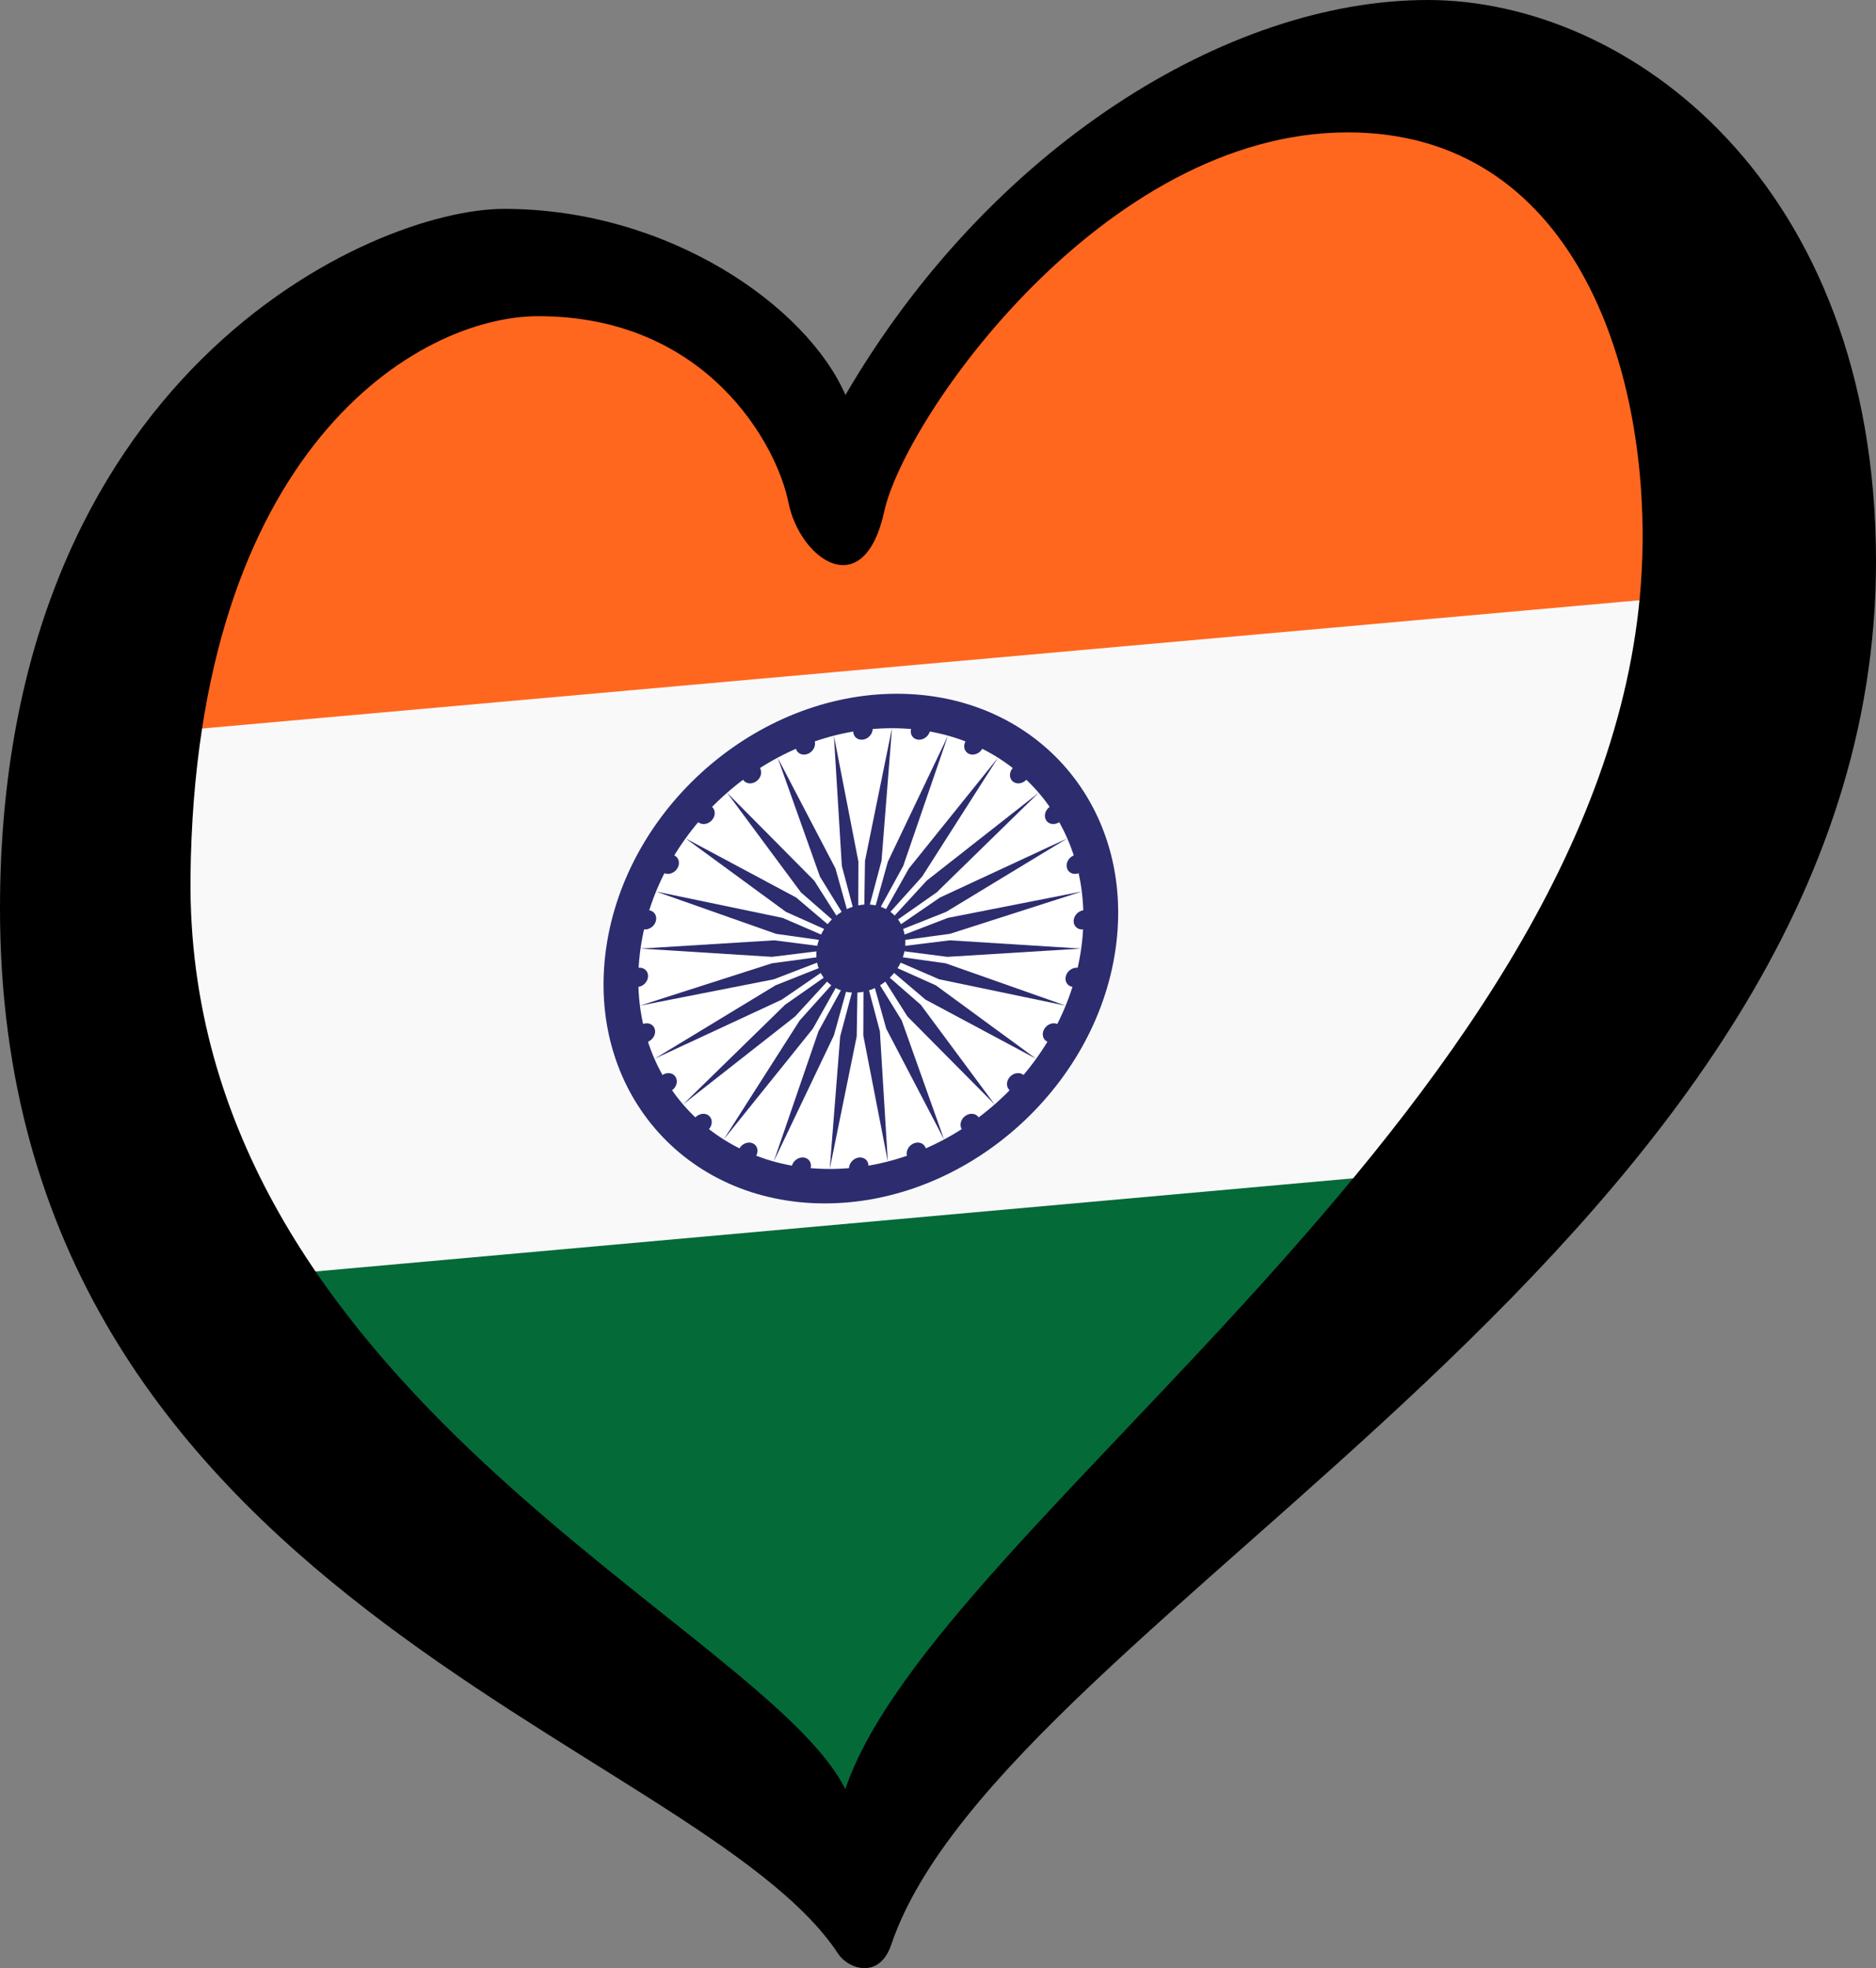
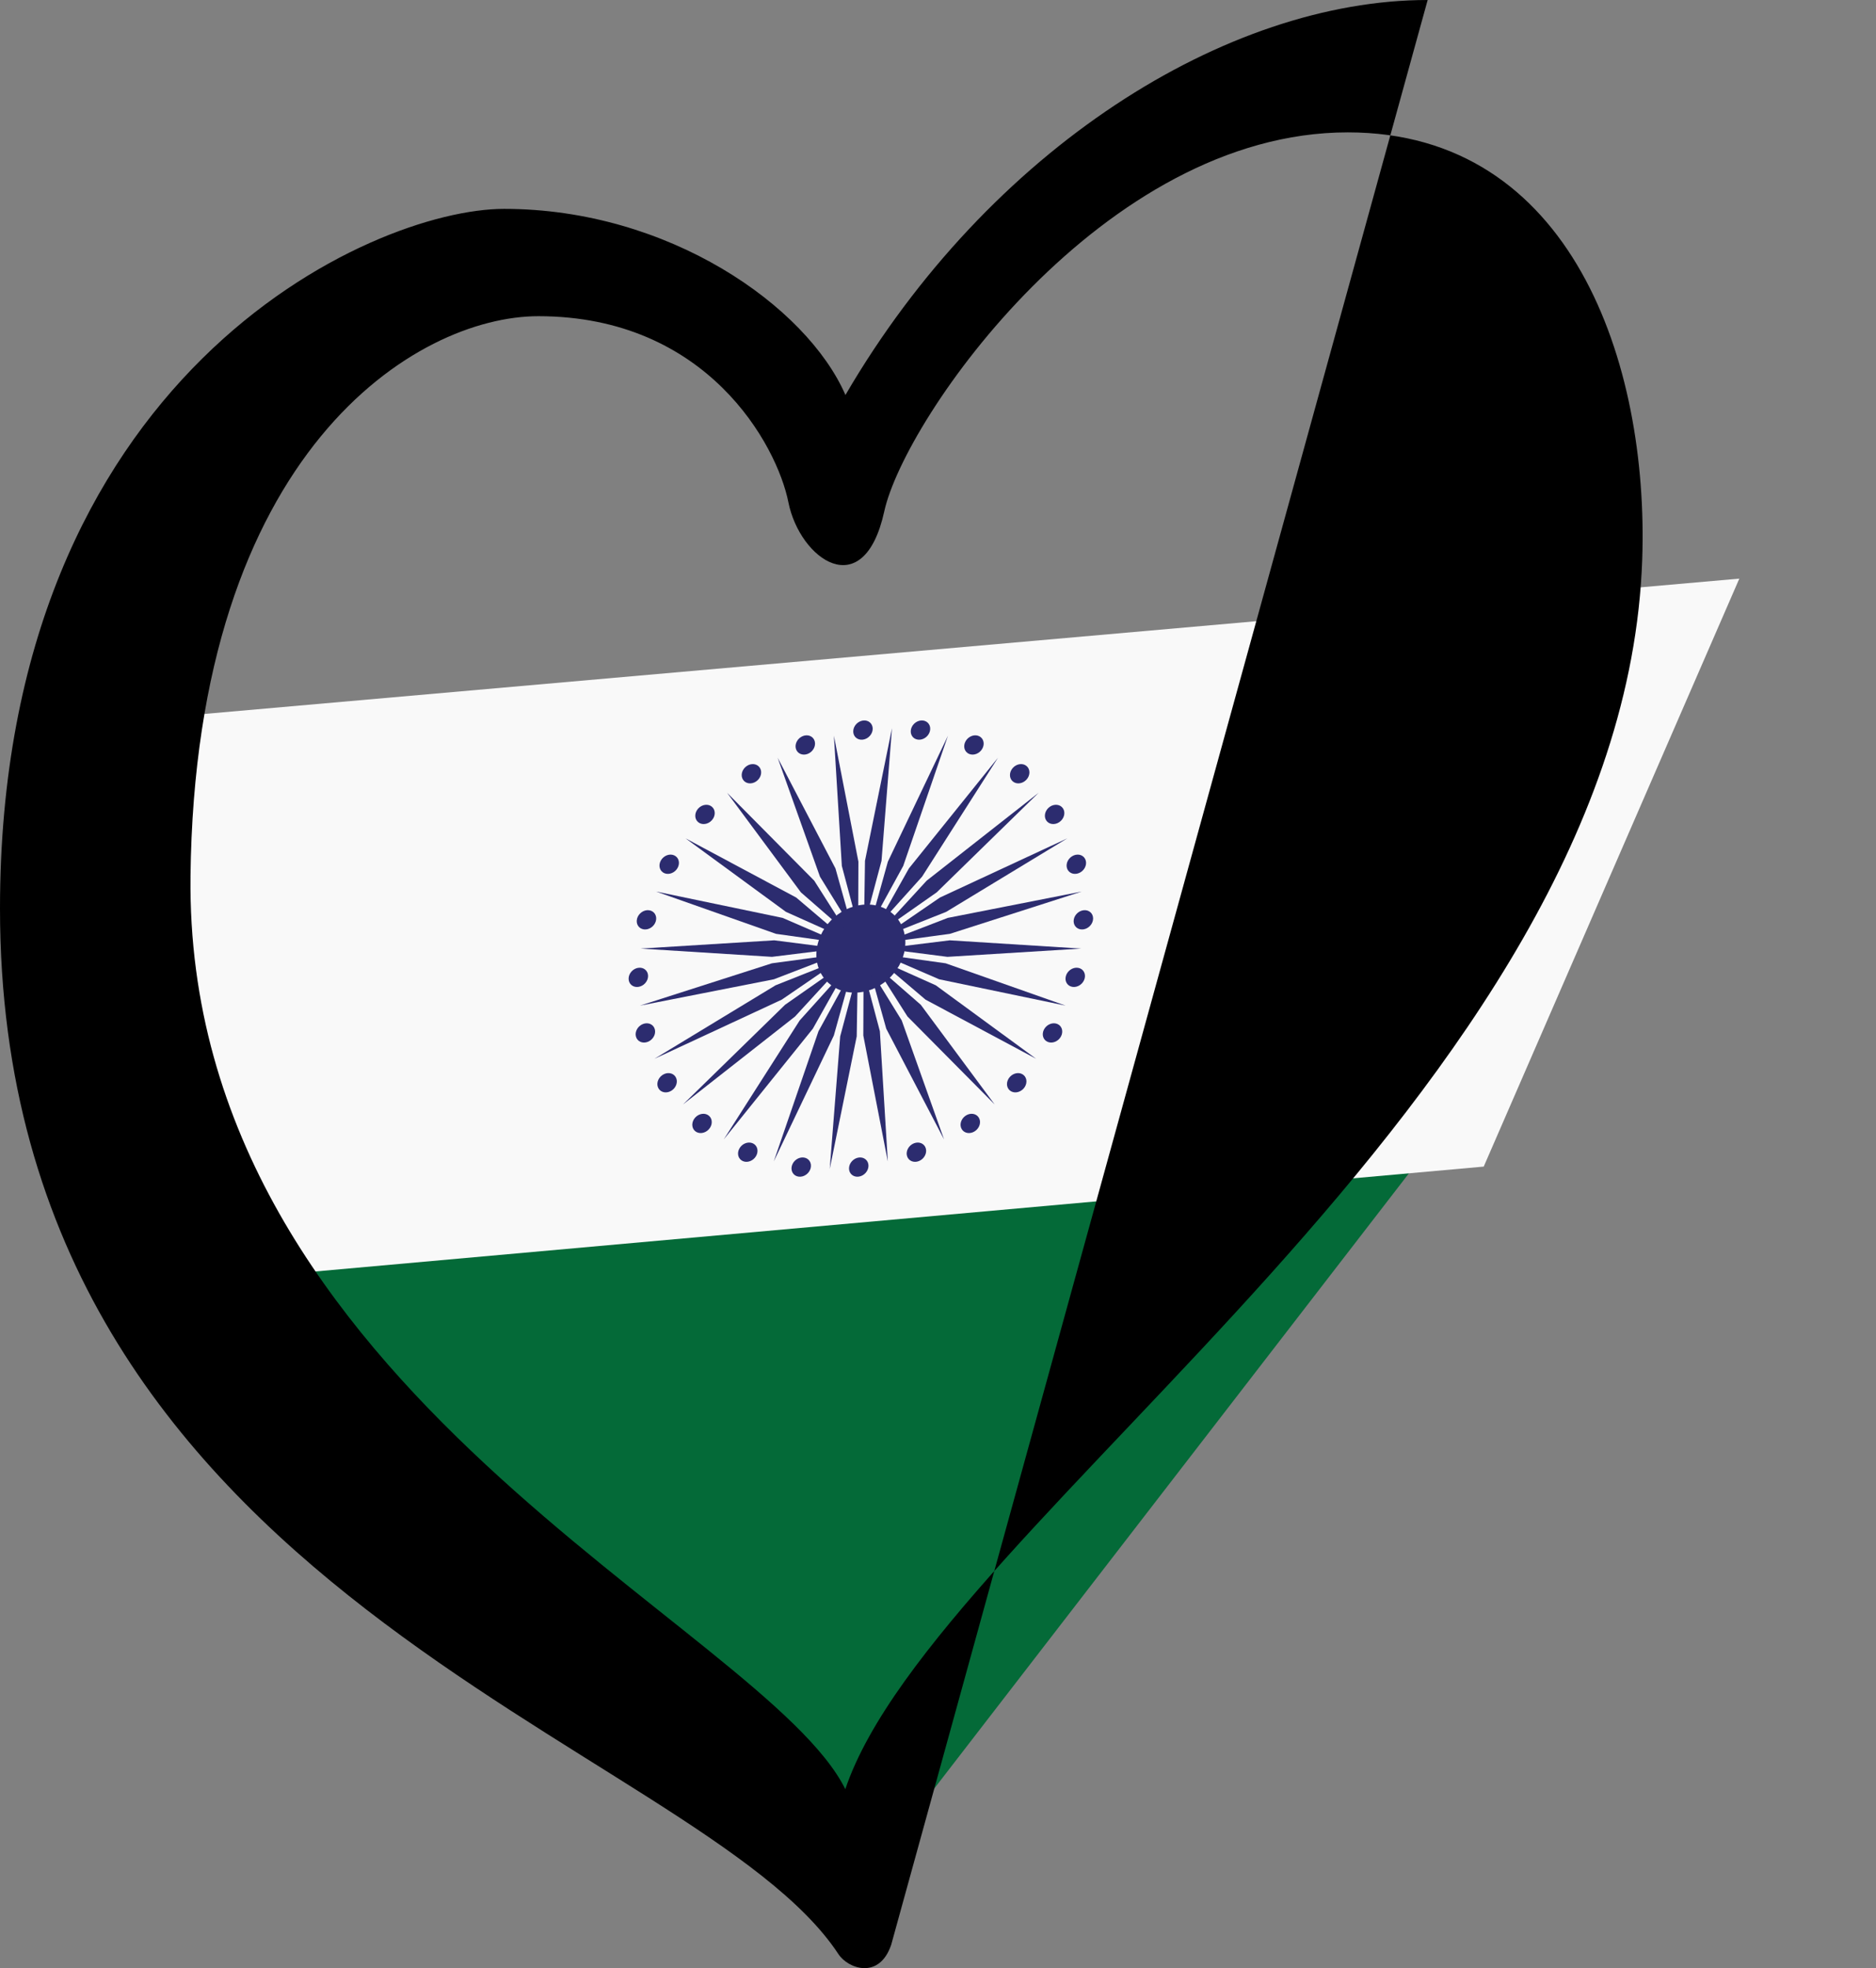
<svg xmlns="http://www.w3.org/2000/svg" xmlns:xlink="http://www.w3.org/1999/xlink" width="125.33" height="131.455" version="1.1" xml:space="preserve" id="svg6939">
  <rect width="100%" height="100%" fill="#808080" stroke="none" />
  <defs id="defs6899" />
  <g id="g7581">
    <path d="M 18.024,84.81 94.882,77.389 57.248,126.154 Z" fill="#046a38" id="path6901" style="stroke-width:0.53" />
    <path d="M 116.199,38.647 99.123,77.919 16.433,85.34 7.422,48.235 Z" fill="#ffffff" id="path6903" style="stroke-width:0.53;fill:#f9f9f9;fill-opacity:1" />
-     <path d="M 14.843,28.093 37.636,16.962 56.718,30.213 78.45,9.011 109.194,6.361 119.265,39.224 6.362,49.296 Z" fill="#ff671f" id="path6905" style="stroke-width:0.53" />
-     <path d="M 12.726,58.556 C 13.044,30.043 27.882,21.119 35.963,21.119 c 11.285,0 15.946,8.615 16.707,12.429 0.761,3.811 5.032,6.86 6.405,0.608 1.373,-6.252 14.649,-25.315 30.966,-25.315 14.943,0 20.119,15.41 19.671,28.518 C 108.489,73.042 62.522,101.518 56.473,119.503 51.086,108.611 12.347,92.868 12.727,58.556 Z M 95.378,0 C 81.958,0 66.088,9.911 56.482,26.382 53.89,20.433 44.654,13.951 33.676,13.951 24.83,13.951 0,25.007 0,60.691 c 0,46.052 46.593,55.508 56.011,69.825 0.647,0.984 2.732,1.728 3.528,-0.624 C 67.055,107.711 125.33,82.65 125.33,37.513 125.329,12.199 108.794,0 95.375,0 Z" id="path6909" style="stroke-width:0.53" />
+     <path d="M 12.726,58.556 C 13.044,30.043 27.882,21.119 35.963,21.119 c 11.285,0 15.946,8.615 16.707,12.429 0.761,3.811 5.032,6.86 6.405,0.608 1.373,-6.252 14.649,-25.315 30.966,-25.315 14.943,0 20.119,15.41 19.671,28.518 C 108.489,73.042 62.522,101.518 56.473,119.503 51.086,108.611 12.347,92.868 12.727,58.556 Z M 95.378,0 C 81.958,0 66.088,9.911 56.482,26.382 53.89,20.433 44.654,13.951 33.676,13.951 24.83,13.951 0,25.007 0,60.691 c 0,46.052 46.593,55.508 56.011,69.825 0.647,0.984 2.732,1.728 3.528,-0.624 Z" id="path6909" style="stroke-width:0.53" />
    <g transform="matrix(0.184,0,-0.026,0.184,37.164,-0.886)" id="g6937">
-       <circle cx="159.92" cy="349.15" r="92.5" fill="#2c2c6f" stroke-width="10" id="circle6911" />
-       <circle cx="159.92" cy="349.15" r="80" fill="#ffffff" stroke-width="10" id="circle6913" />
      <g fill="#2c2c6f" id="g6933">
        <circle cx="159.92" cy="349.15" r="16" stroke-width="10" id="circle6915" />
        <g id="d-9" transform="matrix(10,0,0,10,159.92,349.15)" fill="#2c2c6f">
          <g id="c-7">
            <g id="b-6" fill="#2c2c6f">
              <g id="a-4">
                <path d="M 0,-8 0.3,-3.186 0,-0.802 -0.3,-3.186 Z" fill="#2c2c6f" id="path6917" />
                <circle transform="rotate(7.5)" cy="-8" r="0.35" fill="#2c2c6f" id="circle6919" cx="0" />
              </g>
              <use transform="scale(-1)" width="100%" height="100%" fill="#2c2c6f" xlink:href="#a-4" id="use6922" x="0" y="0" />
            </g>
            <use transform="rotate(15)" width="100%" height="100%" fill="#2c2c6f" xlink:href="#b-6" id="use6925" x="0" y="0" />
          </g>
          <use transform="rotate(30)" width="100%" height="100%" fill="#2c2c6f" xlink:href="#c-7" id="use6928" x="0" y="0" />
        </g>
        <use transform="rotate(60,159.92,349.15)" width="100%" height="100%" xlink:href="#d-9" id="use6931" x="0" y="0" />
      </g>
      <use transform="rotate(120,159.92,349.15)" width="100%" height="100%" xlink:href="#d-9" id="use6935" x="0" y="0" />
    </g>
  </g>
</svg>